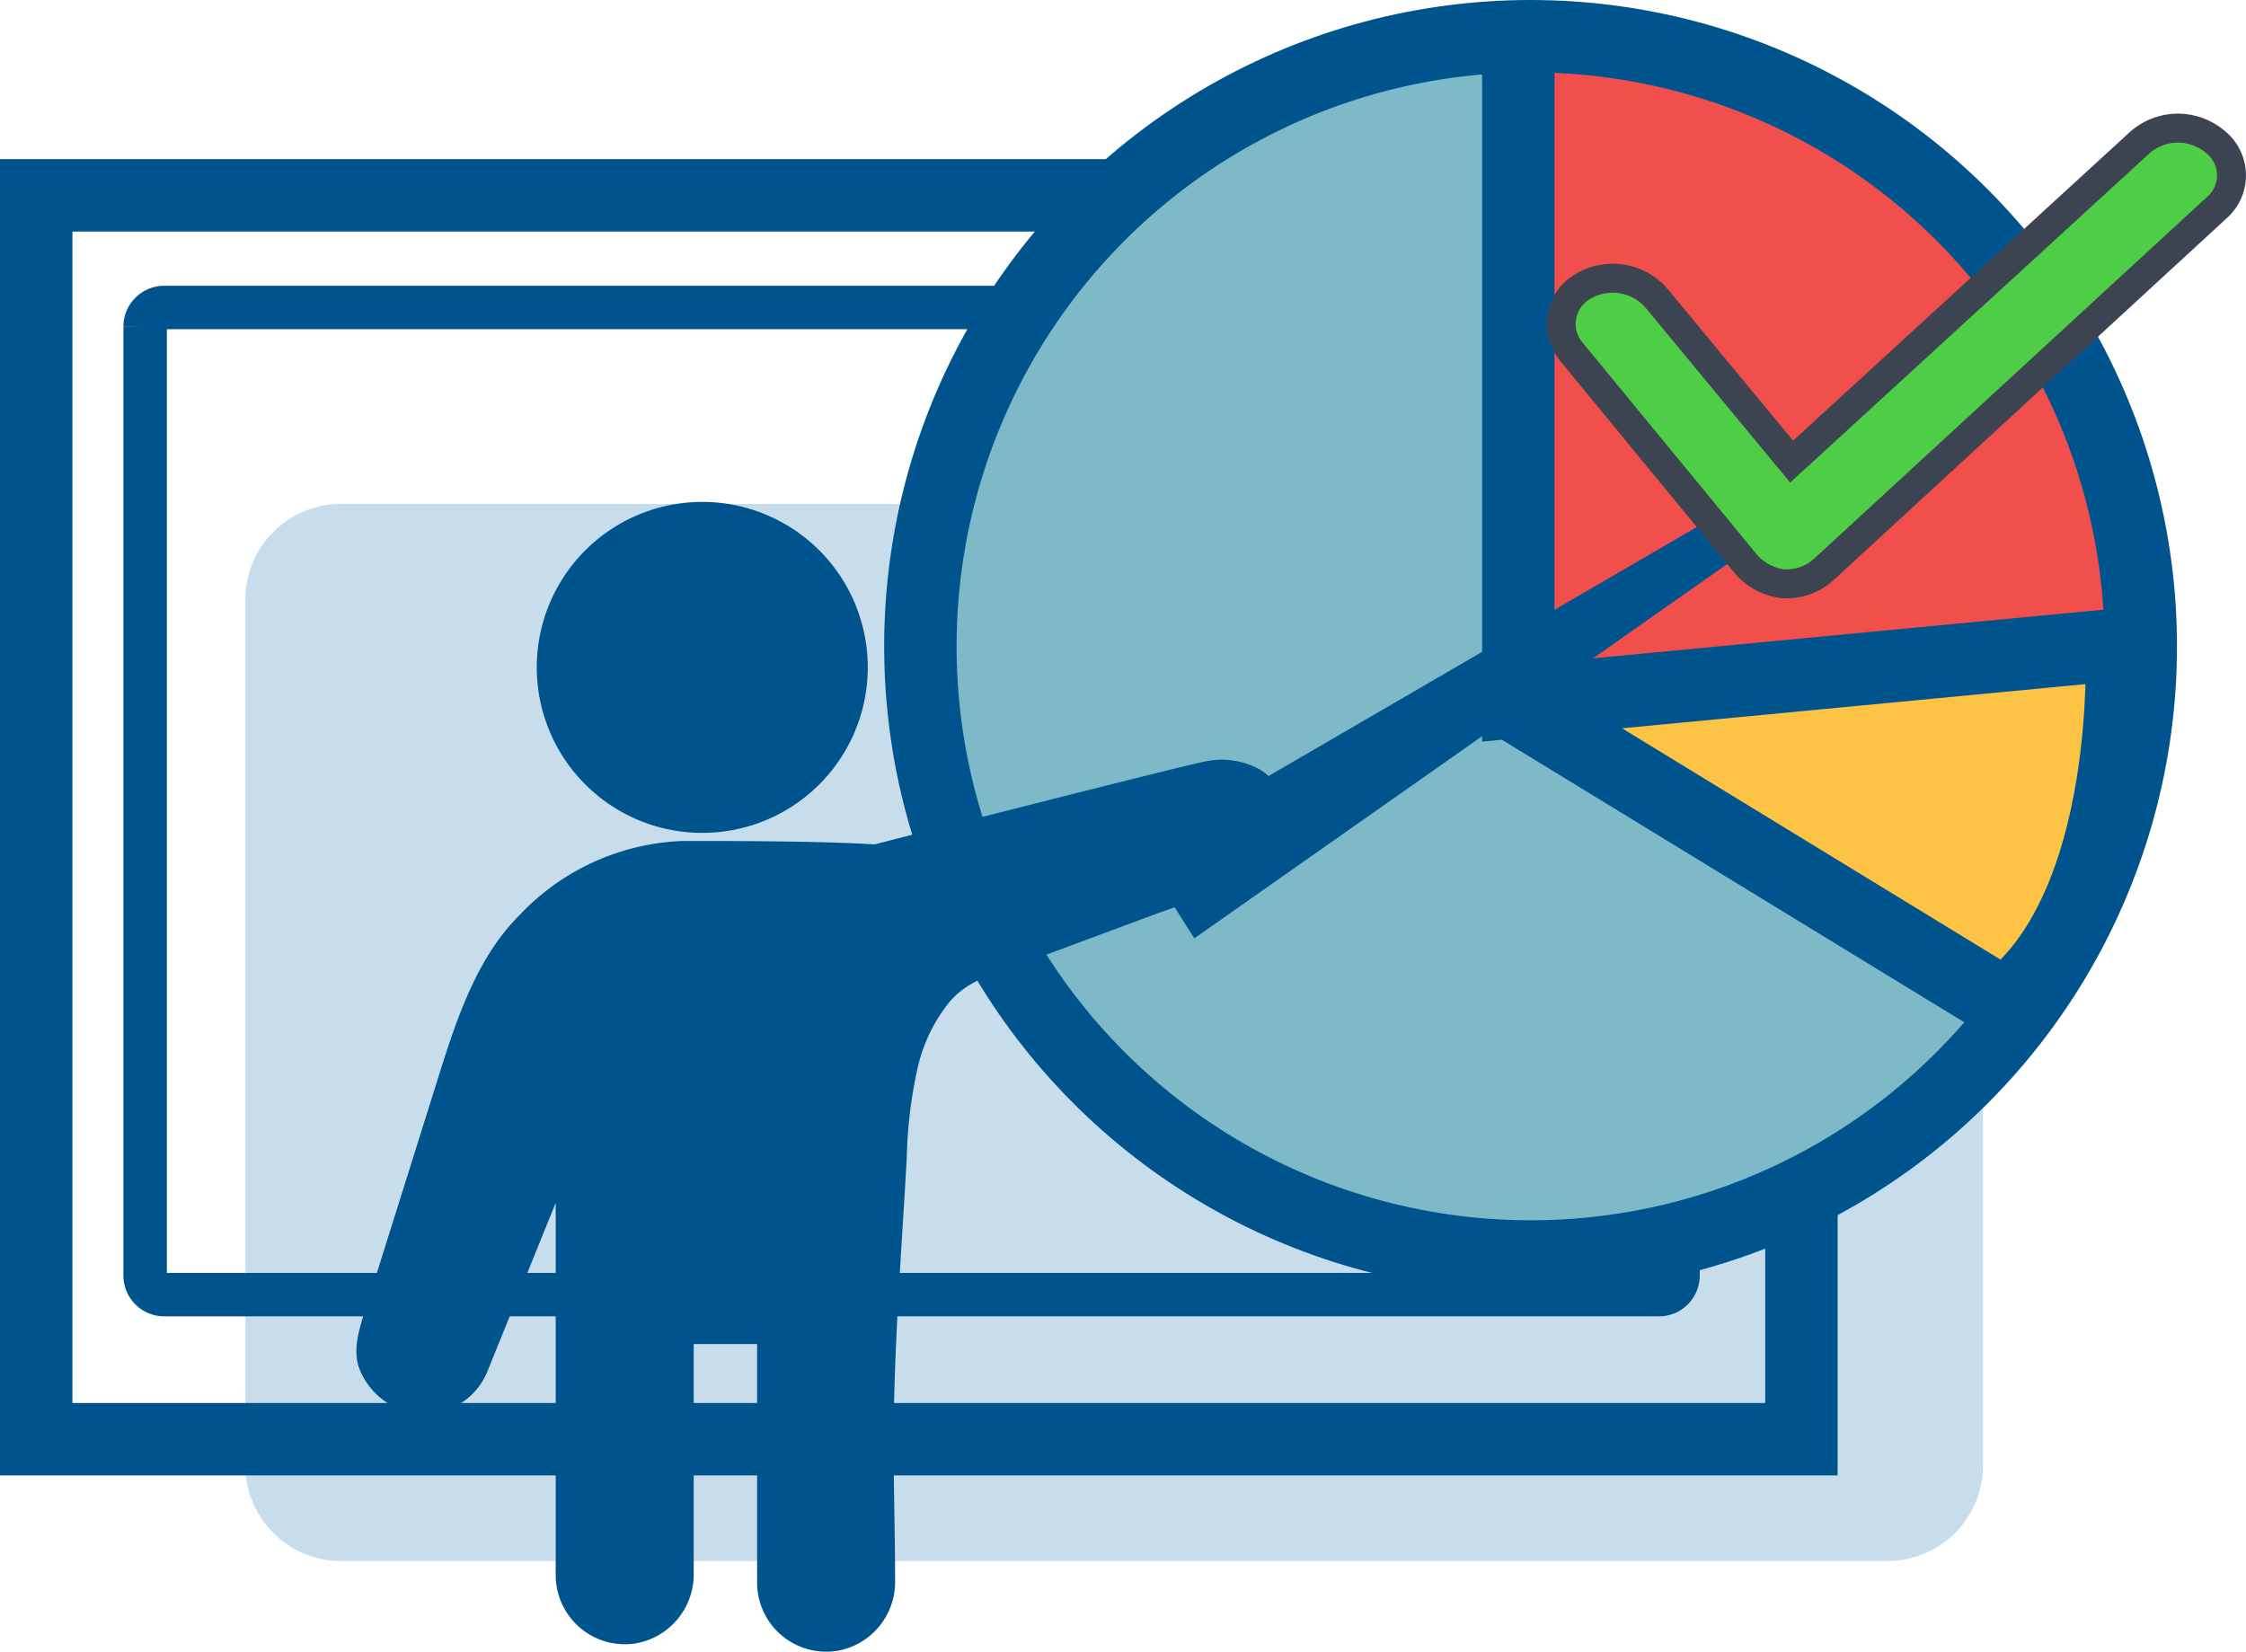
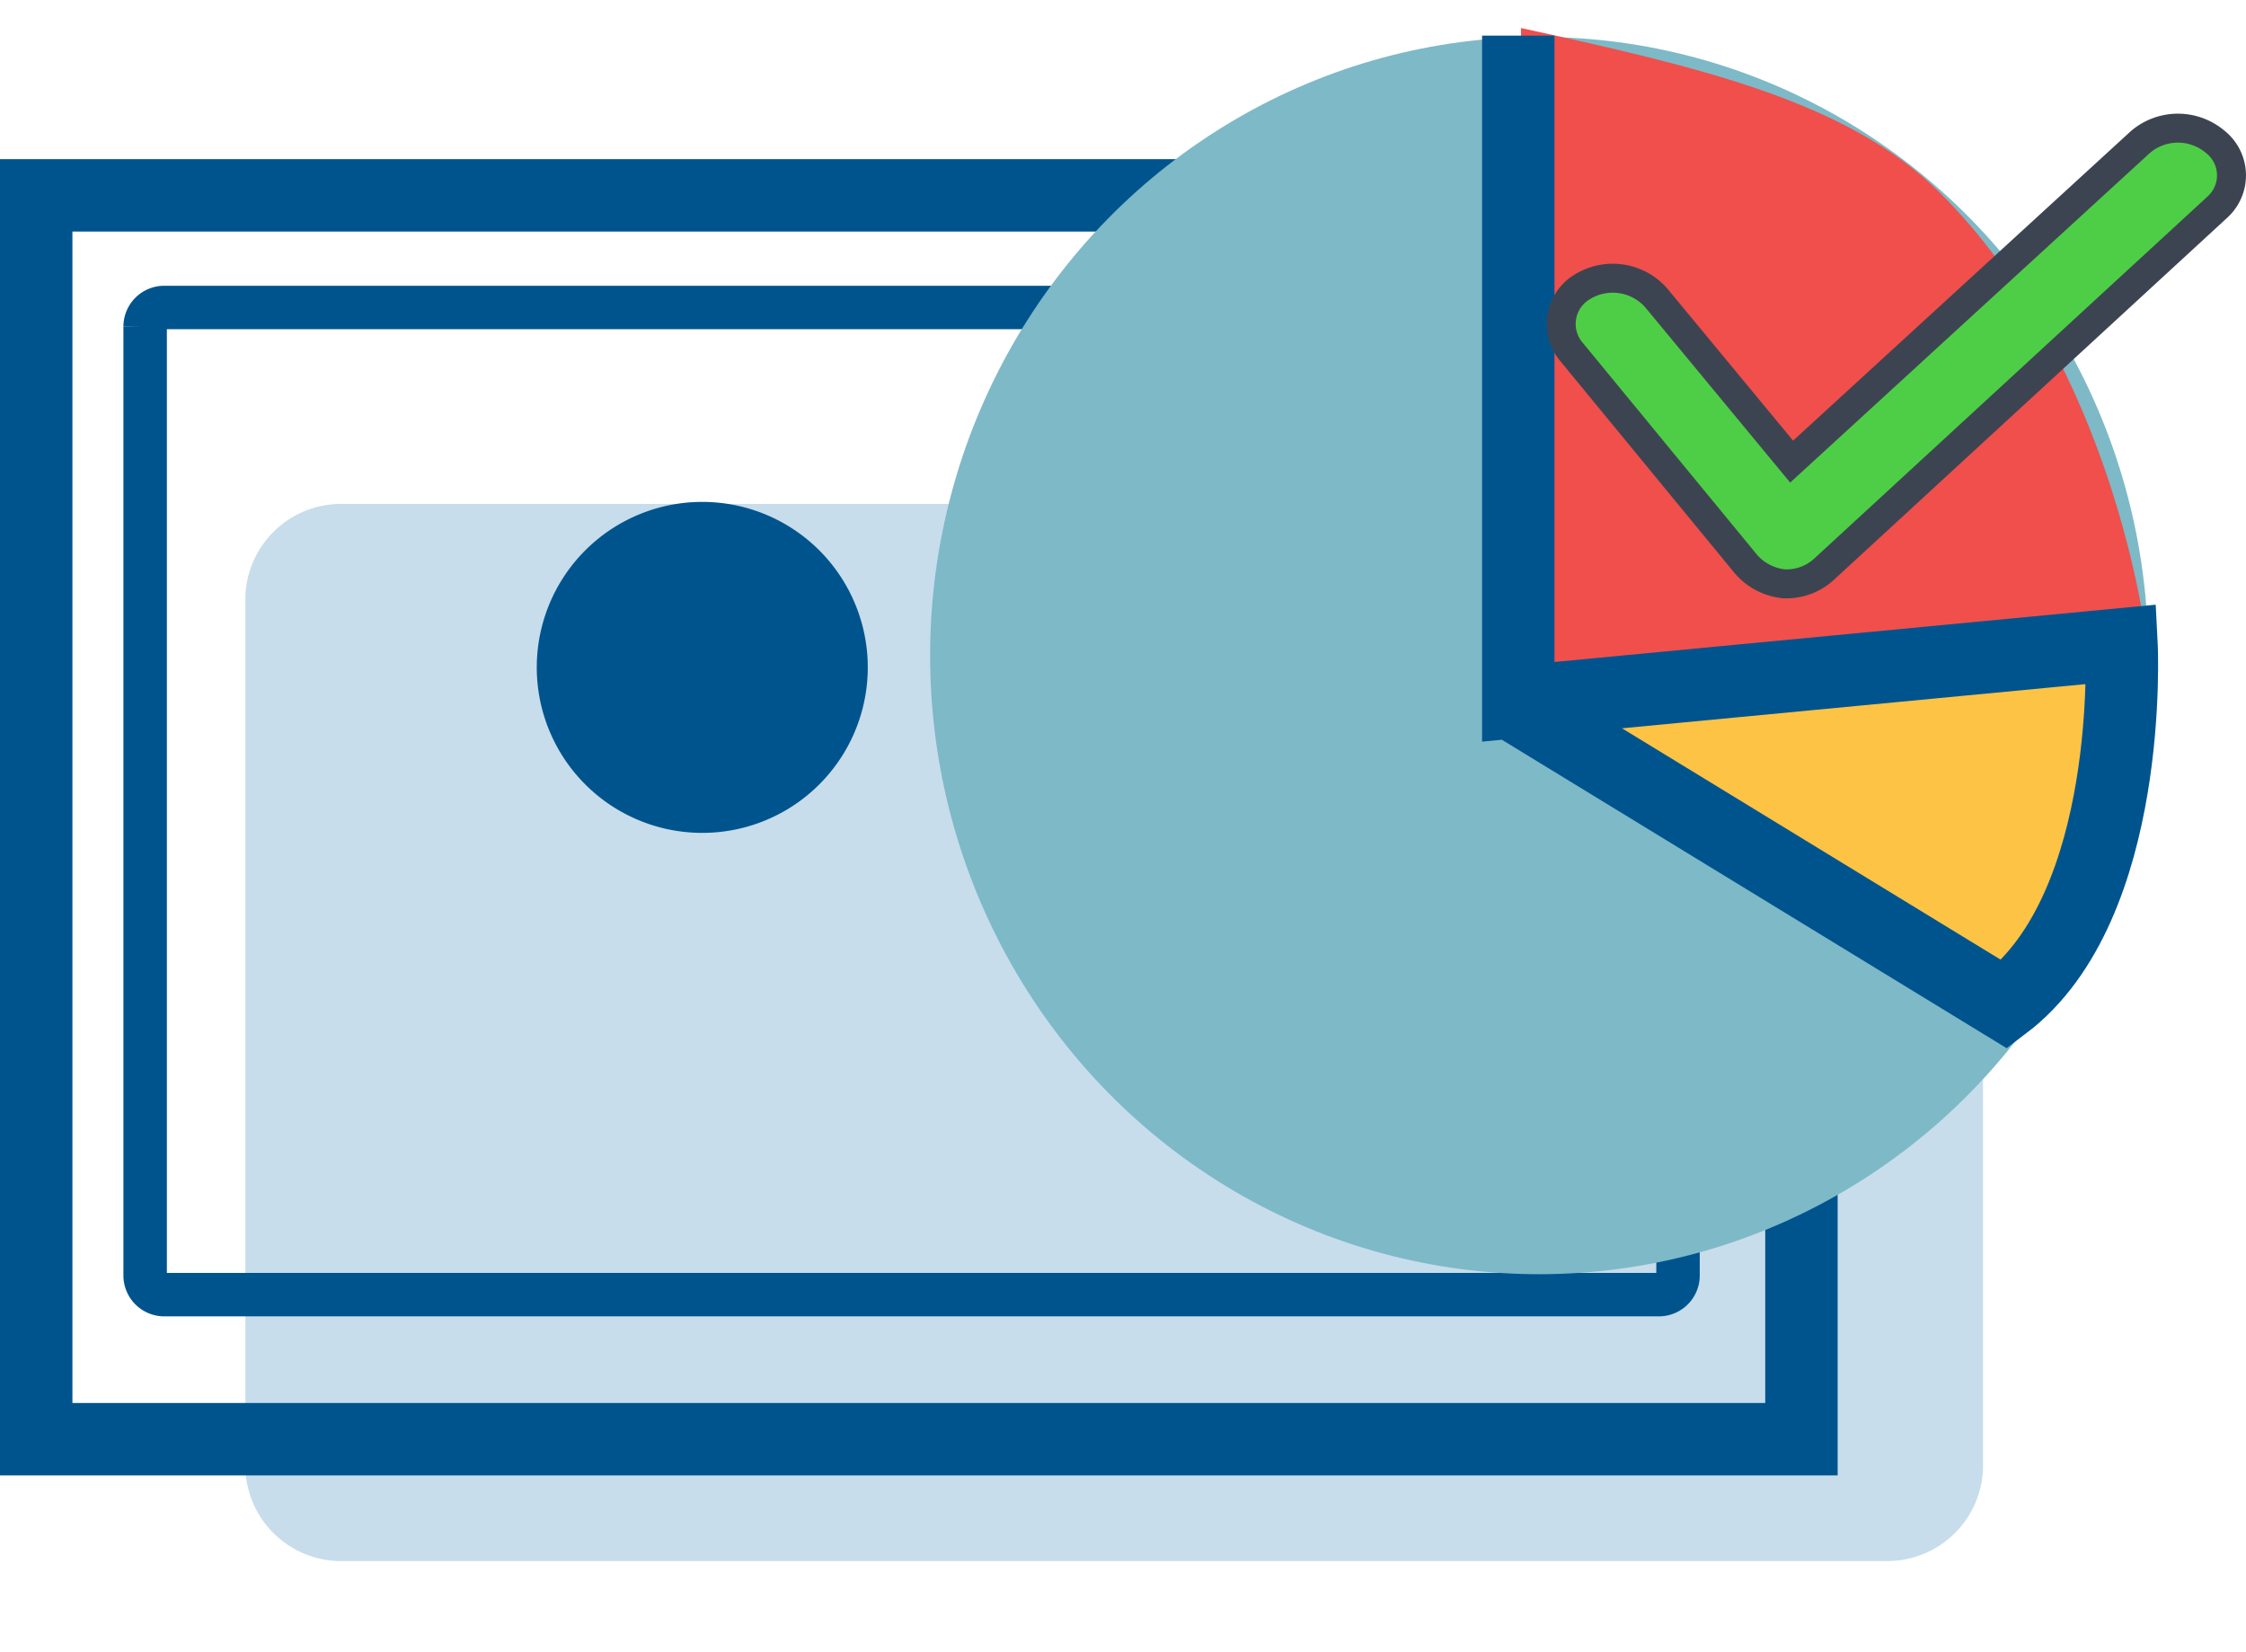
<svg xmlns="http://www.w3.org/2000/svg" width="155.071" height="114.051" viewBox="0 0 155.071 114.051">
  <g id="Group_118" data-name="Group 118" transform="translate(-1508.224 -1539.316)">
    <g id="Group_112" data-name="Group 112" transform="translate(1510.724 1552.805)">
      <path id="Path_86" data-name="Path 86" d="M1677.891,1703.251a6.617,6.617,0,0,1-6.857,6.348H1564.776a6.618,6.618,0,0,1-6.857-6.348v-60.293a6.618,6.618,0,0,1,6.857-6.348h106.258a6.618,6.618,0,0,1,6.857,6.348Z" transform="translate(-1543.478 -1615.301)" fill="#c7ddeb" />
      <g id="Group_111" data-name="Group 111" transform="translate(7.52 7.743)">
        <g id="Group_110" data-name="Group 110">
          <path id="Path_87" data-name="Path 87" d="M1641.137,1671.168a1.321,1.321,0,0,1-1.334,1.308H1536.635a1.321,1.321,0,0,1-1.333-1.308v-65.547a1.32,1.32,0,0,1,1.333-1.307H1639.8a1.321,1.321,0,0,1,1.334,1.307Z" transform="translate(-1535.301 -1604.314)" fill="none" stroke="#00548e" stroke-miterlimit="10" stroke-width="3" />
        </g>
      </g>
      <rect id="Rectangle_2" data-name="Rectangle 2" width="121.877" height="85.887" fill="none" stroke="#00548e" stroke-miterlimit="10" stroke-width="5" />
    </g>
    <g id="Group_114" data-name="Group 114" transform="translate(1571.77 1541.252)">
      <g id="Group_113" data-name="Group 113">
        <ellipse id="Ellipse_6" data-name="Ellipse 6" cx="42.051" cy="42.717" rx="42.051" ry="42.717" transform="translate(0.672 0.614)" fill="#7eb9c7" />
        <path id="Path_88" data-name="Path 88" d="M1867.769,1541.252v46.393l43.177-4.191s-2.153-18.846-14.327-30.9C1890.29,1546.294,1880.051,1543.937,1867.769,1541.252Z" transform="translate(-1826.299 -1541.252)" fill="#f04f4c" />
-         <circle id="Ellipse_7" data-name="Ellipse 7" cx="42.13" cy="42.13" r="42.13" transform="translate(0 0.564)" fill="none" stroke="#00548e" stroke-miterlimit="10" stroke-width="5" />
        <path id="Path_89" data-name="Path 89" d="M1867.15,1542.963v46l41.648-3.969s.932,18.027-8.081,24.864l-33.567-20.513" transform="translate(-1825.869 -1542.439)" fill="#fdc345" stroke="#00548e" stroke-miterlimit="10" stroke-width="5" />
      </g>
    </g>
    <g id="Group_117" data-name="Group 117" transform="translate(1532.828 1573.973)">
      <g id="Group_116" data-name="Group 116" transform="translate(12.457)">
        <g id="Group_115" data-name="Group 115">
          <path id="Path_90" data-name="Path 90" d="M1600.872,1671.025a11.427,11.427,0,1,0-10.822-10.812A11.428,11.428,0,0,0,1600.872,1671.025Z" transform="translate(-1590.035 -1648.187)" fill="#00548e" />
        </g>
      </g>
-       <path id="Path_91" data-name="Path 91" d="M1553.742,1750.222l-4.85,11.963a4.692,4.692,0,0,1-5.937,2.618,4.945,4.945,0,0,1-2.852-2.744c-.577-1.391,0-2.961.427-4.332l4.67-14.873c1.318-4.2,2.707-9.01,5.916-12.2a16.3,16.3,0,0,1,11.254-5.126c1.815,0,9.142-.024,13.263.234,0,0,21.614-5.526,22.889-5.737a5.449,5.449,0,0,1,3.747.587,3.352,3.352,0,0,1,1.528,2.062,4.5,4.5,0,0,1-1.114,4.007c-1.921,2.116-5.076,2.944-7.662,3.9l-9.2,3.418c-1.858.69-3.714,1.1-5.033,2.667a11.253,11.253,0,0,0-2.145,4.386,31.209,31.209,0,0,0-.78,6.293c-.366,6.614-.912,13.249-.908,19.867,0,3.148.1,6.3.1,9.444a4.825,4.825,0,0,1-4.049,4.8,4.775,4.775,0,0,1-5.479-4.711v-16.481h-4.378v15.863a4.831,4.831,0,0,1-4.035,4.812,4.776,4.776,0,0,1-5.493-4.709v-26.01" transform="translate(-1539.858 -1702.115)" fill="#00548e" />
    </g>
-     <path id="Path_92" data-name="Path 92" d="M1778.526,1681.844l36.931-25.944-1.916-2.643-38.822,22.569" transform="translate(-187.844 -77.733)" fill="#00548e" />
    <path id="Path_93" data-name="Path 93" d="M1892.06,1595.281a4,4,0,0,1-2.582-1.473l-11.938-14.521a2.978,2.978,0,0,1,.755-4.5,4,4,0,0,1,5.089.762l9.353,11.311,24.083-22.07a3.983,3.983,0,0,1,5.141-.029,2.953,2.953,0,0,1,.161,4.536l-27.074,24.925a3.83,3.83,0,0,1-2.874,1.074Z" transform="translate(-260.813 -15.67)" fill="#4ece46" stroke="#3d4451" stroke-miterlimit="10" stroke-width="2" />
  </g>
</svg>